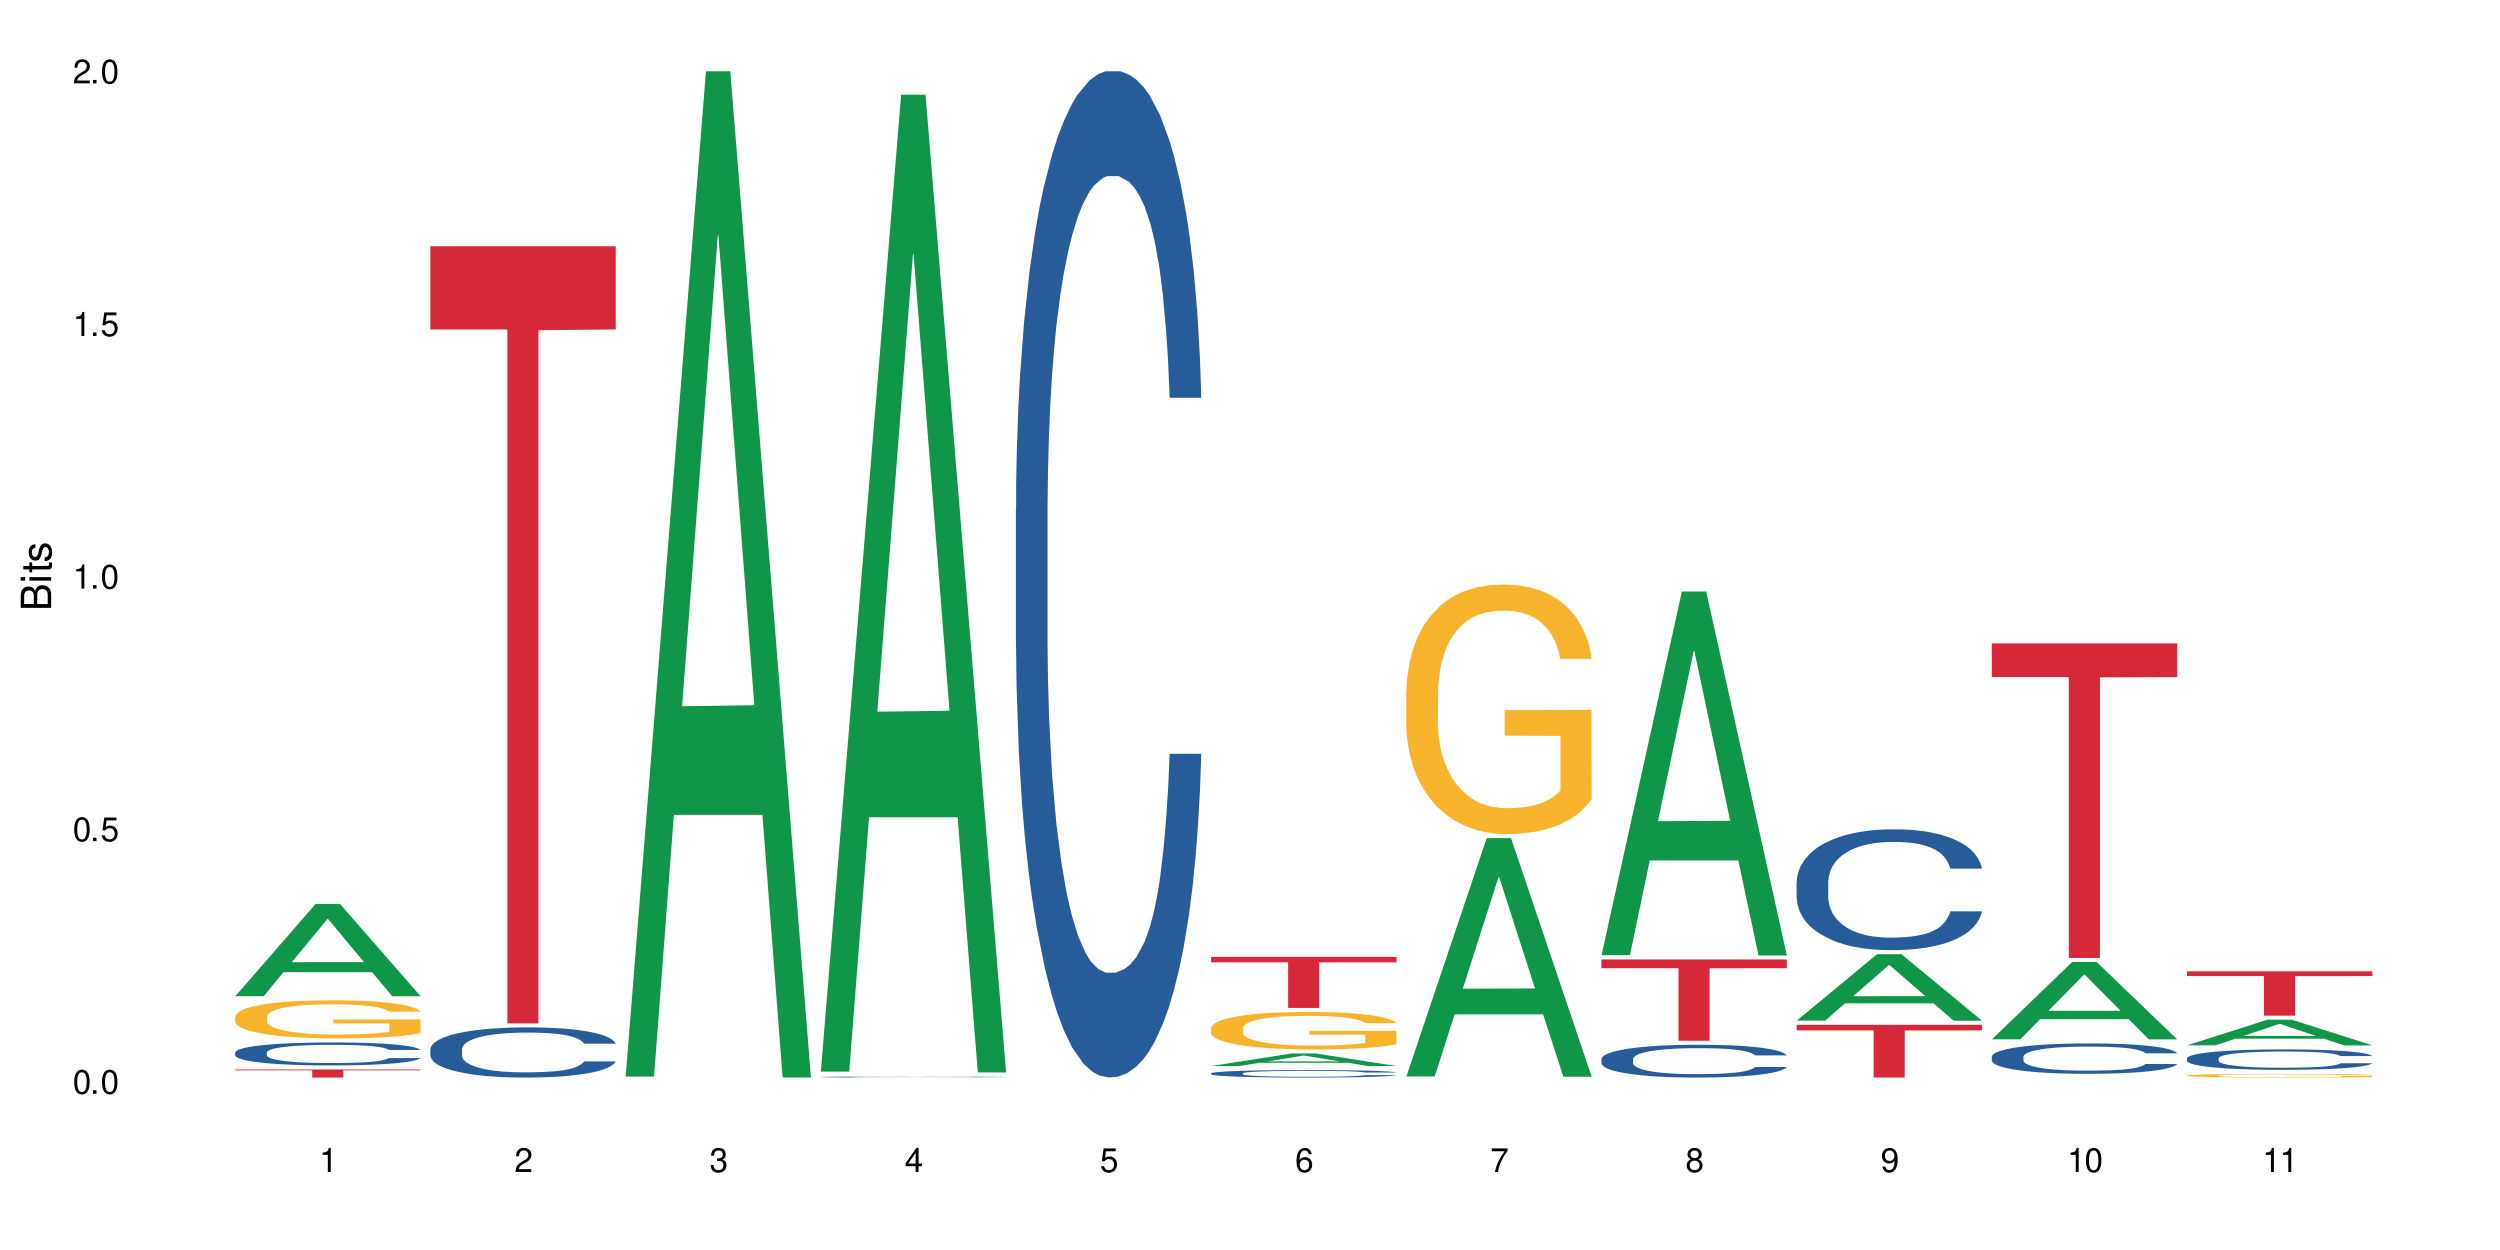
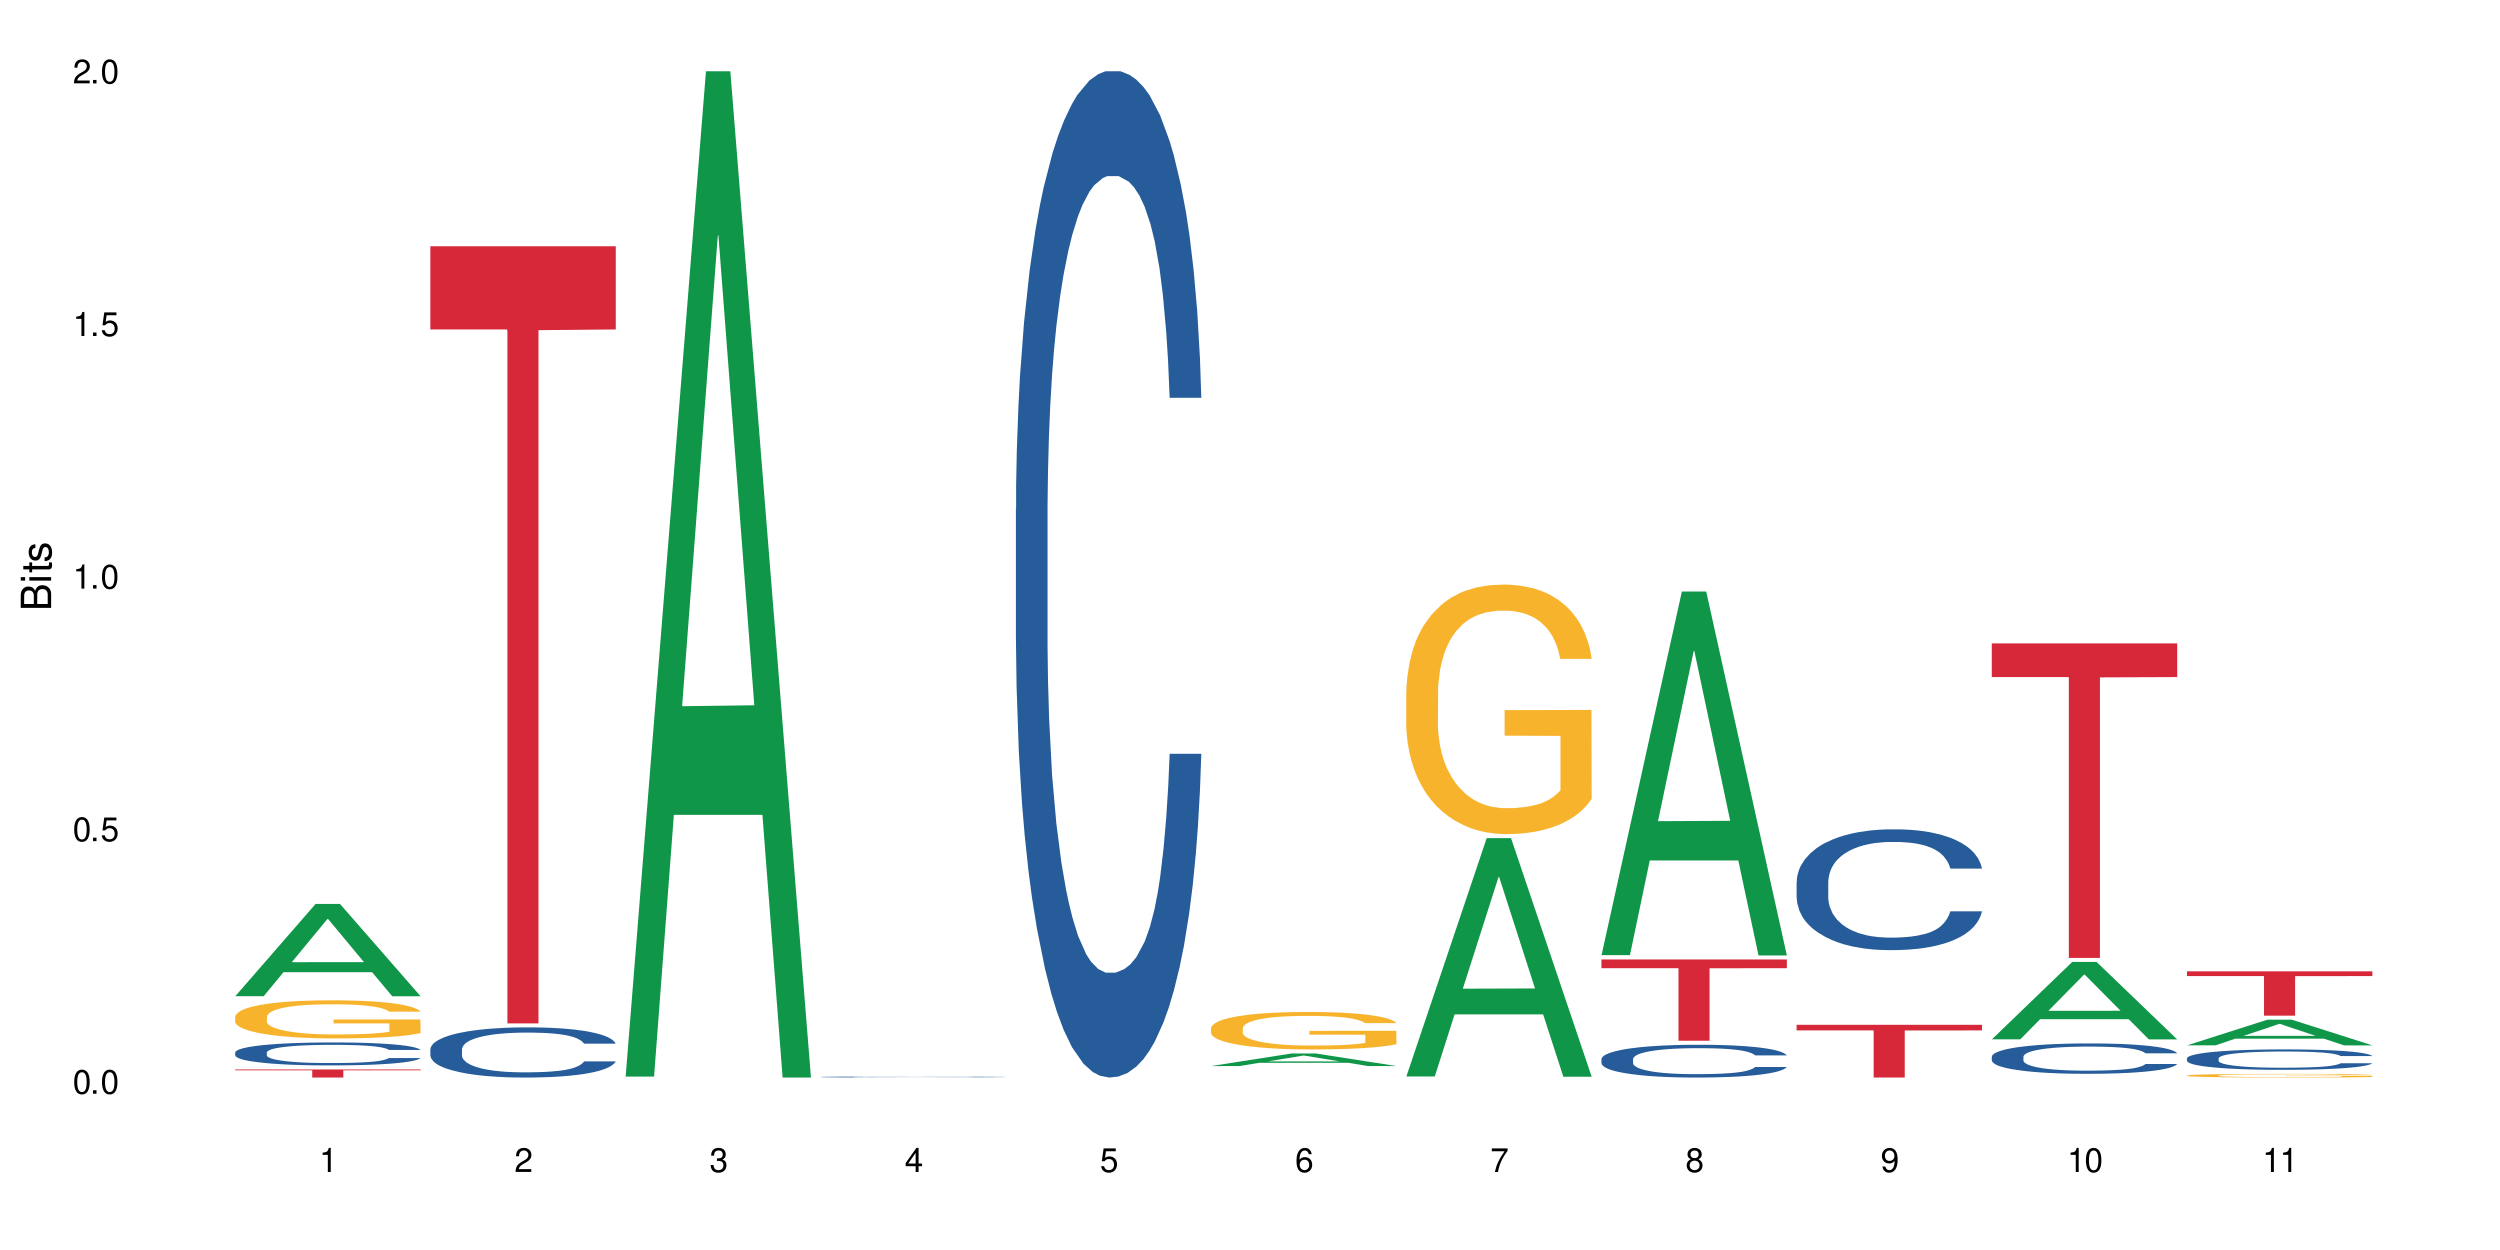
<svg xmlns="http://www.w3.org/2000/svg" xmlns:xlink="http://www.w3.org/1999/xlink" width="720" height="360" viewBox="0 0 720 360">
  <defs>
    <g>
      <g id="glyph-0-0">
</g>
      <g id="glyph-0-1">
        <path d="M 2.641 -6.938 C 2 -6.938 1.422 -6.656 1.078 -6.172 C 0.641 -5.562 0.406 -4.641 0.406 -3.359 C 0.406 -1.016 1.188 0.219 2.641 0.219 C 4.078 0.219 4.859 -1.016 4.859 -3.297 C 4.859 -4.641 4.656 -5.547 4.203 -6.172 C 3.844 -6.656 3.281 -6.938 2.641 -6.938 Z M 2.641 -6.188 C 3.547 -6.188 4 -5.25 4 -3.375 C 4 -1.406 3.562 -0.484 2.625 -0.484 C 1.734 -0.484 1.281 -1.438 1.281 -3.344 C 1.281 -5.25 1.734 -6.188 2.641 -6.188 Z M 2.641 -6.188 " />
      </g>
      <g id="glyph-0-2">
        <path d="M 1.828 -1 L 0.828 -1 L 0.828 0 L 1.828 0 Z M 1.828 -1 " />
      </g>
      <g id="glyph-0-3">
        <path d="M 4.562 -6.797 L 1.062 -6.797 L 0.547 -3.094 L 1.328 -3.094 C 1.719 -3.562 2.047 -3.734 2.578 -3.734 C 3.484 -3.734 4.062 -3.109 4.062 -2.094 C 4.062 -1.125 3.484 -0.531 2.578 -0.531 C 1.828 -0.531 1.375 -0.906 1.188 -1.672 L 0.328 -1.672 C 0.453 -1.109 0.547 -0.844 0.75 -0.594 C 1.125 -0.078 1.828 0.219 2.594 0.219 C 3.969 0.219 4.922 -0.781 4.922 -2.219 C 4.922 -3.562 4.031 -4.484 2.719 -4.484 C 2.25 -4.484 1.859 -4.359 1.469 -4.062 L 1.734 -5.969 L 4.562 -5.969 Z M 4.562 -6.797 " />
      </g>
      <g id="glyph-0-4">
        <path d="M 2.484 -4.938 L 2.484 0 L 3.328 0 L 3.328 -6.938 L 2.766 -6.938 C 2.469 -5.875 2.281 -5.734 0.984 -5.562 L 0.984 -4.938 Z M 2.484 -4.938 " />
      </g>
      <g id="glyph-0-5">
        <path d="M 4.859 -0.828 L 1.281 -0.828 C 1.359 -1.406 1.672 -1.781 2.5 -2.281 L 3.469 -2.828 C 4.406 -3.344 4.906 -4.062 4.906 -4.906 C 4.906 -5.484 4.672 -6.031 4.266 -6.406 C 3.859 -6.766 3.375 -6.938 2.719 -6.938 C 1.859 -6.938 1.219 -6.625 0.844 -6.031 C 0.609 -5.672 0.5 -5.234 0.484 -4.531 L 1.328 -4.531 C 1.359 -5.016 1.406 -5.281 1.531 -5.516 C 1.75 -5.938 2.188 -6.203 2.703 -6.203 C 3.469 -6.203 4.031 -5.641 4.031 -4.891 C 4.031 -4.344 3.719 -3.859 3.125 -3.516 L 2.234 -3 C 0.812 -2.172 0.406 -1.531 0.328 -0.016 L 4.859 -0.016 Z M 4.859 -0.828 " />
      </g>
      <g id="glyph-0-6">
        <path d="M 2.125 -3.188 L 2.578 -3.188 C 3.5 -3.188 3.984 -2.766 3.984 -1.922 C 3.984 -1.062 3.469 -0.531 2.594 -0.531 C 1.656 -0.531 1.203 -1 1.156 -2.016 L 0.312 -2.016 C 0.344 -1.453 0.438 -1.094 0.609 -0.781 C 0.953 -0.109 1.625 0.219 2.547 0.219 C 3.953 0.219 4.859 -0.625 4.859 -1.938 C 4.859 -2.828 4.516 -3.297 3.703 -3.594 C 4.344 -3.844 4.656 -4.328 4.656 -5.031 C 4.656 -6.219 3.875 -6.938 2.578 -6.938 C 1.203 -6.938 0.484 -6.172 0.453 -4.703 L 1.297 -4.703 C 1.312 -5.125 1.344 -5.359 1.453 -5.578 C 1.641 -5.969 2.062 -6.203 2.594 -6.203 C 3.344 -6.203 3.797 -5.75 3.797 -5 C 3.797 -4.516 3.609 -4.219 3.25 -4.047 C 3.016 -3.953 2.703 -3.922 2.125 -3.906 Z M 2.125 -3.188 " />
      </g>
      <g id="glyph-0-7">
        <path d="M 3.141 -1.672 L 3.141 0 L 3.984 0 L 3.984 -1.672 L 4.984 -1.672 L 4.984 -2.438 L 3.984 -2.438 L 3.984 -6.938 L 3.359 -6.938 L 0.266 -2.578 L 0.266 -1.672 Z M 3.141 -2.438 L 1 -2.438 L 3.141 -5.5 Z M 3.141 -2.438 " />
      </g>
      <g id="glyph-0-8">
        <path d="M 4.781 -5.125 C 4.609 -6.266 3.891 -6.938 2.844 -6.938 C 2.094 -6.938 1.422 -6.578 1.031 -5.953 C 0.594 -5.266 0.406 -4.422 0.406 -3.172 C 0.406 -2 0.578 -1.25 0.984 -0.641 C 1.359 -0.078 1.953 0.219 2.703 0.219 C 3.984 0.219 4.922 -0.75 4.922 -2.094 C 4.922 -3.375 4.062 -4.281 2.844 -4.281 C 2.172 -4.281 1.641 -4.031 1.281 -3.516 C 1.281 -5.234 1.828 -6.188 2.797 -6.188 C 3.391 -6.188 3.797 -5.797 3.938 -5.125 Z M 2.734 -3.531 C 3.547 -3.531 4.062 -2.953 4.062 -2.031 C 4.062 -1.156 3.484 -0.531 2.703 -0.531 C 1.922 -0.531 1.328 -1.188 1.328 -2.078 C 1.328 -2.938 1.906 -3.531 2.734 -3.531 Z M 2.734 -3.531 " />
      </g>
      <g id="glyph-0-9">
        <path d="M 4.984 -6.797 L 0.438 -6.797 L 0.438 -5.969 L 4.109 -5.969 C 2.5 -3.656 1.828 -2.234 1.328 0 L 2.219 0 C 2.594 -2.172 3.453 -4.047 4.984 -6.094 Z M 4.984 -6.797 " />
      </g>
      <g id="glyph-0-10">
        <path d="M 3.75 -3.656 C 4.469 -4.094 4.688 -4.438 4.688 -5.078 C 4.688 -6.172 3.844 -6.938 2.641 -6.938 C 1.438 -6.938 0.594 -6.172 0.594 -5.094 C 0.594 -4.438 0.812 -4.094 1.516 -3.656 C 0.734 -3.266 0.359 -2.703 0.359 -1.922 C 0.359 -0.656 1.281 0.219 2.641 0.219 C 3.984 0.219 4.922 -0.656 4.922 -1.922 C 4.922 -2.703 4.531 -3.266 3.75 -3.656 Z M 2.641 -6.188 C 3.359 -6.188 3.812 -5.75 3.812 -5.062 C 3.812 -4.406 3.344 -3.984 2.641 -3.984 C 1.922 -3.984 1.453 -4.406 1.453 -5.078 C 1.453 -5.75 1.922 -6.188 2.641 -6.188 Z M 2.641 -3.266 C 3.484 -3.266 4.062 -2.719 4.062 -1.906 C 4.062 -1.078 3.484 -0.531 2.625 -0.531 C 1.797 -0.531 1.219 -1.094 1.219 -1.906 C 1.219 -2.719 1.781 -3.266 2.641 -3.266 Z M 2.641 -3.266 " />
      </g>
      <g id="glyph-0-11">
        <path d="M 0.516 -1.578 C 0.672 -0.453 1.406 0.219 2.438 0.219 C 3.188 0.219 3.859 -0.141 4.266 -0.766 C 4.688 -1.453 4.891 -2.297 4.891 -3.547 C 4.891 -4.719 4.703 -5.453 4.312 -6.078 C 3.938 -6.641 3.344 -6.938 2.594 -6.938 C 1.297 -6.938 0.359 -5.969 0.359 -4.625 C 0.359 -3.344 1.234 -2.453 2.453 -2.453 C 3.094 -2.453 3.578 -2.672 4.016 -3.203 C 4 -1.484 3.469 -0.531 2.5 -0.531 C 1.906 -0.531 1.484 -0.906 1.359 -1.578 Z M 2.578 -6.203 C 3.375 -6.203 3.969 -5.531 3.969 -4.641 C 3.969 -3.797 3.391 -3.188 2.547 -3.188 C 1.734 -3.188 1.234 -3.766 1.234 -4.688 C 1.234 -5.562 1.797 -6.203 2.578 -6.203 Z M 2.578 -6.203 " />
      </g>
      <g id="glyph-1-0">
</g>
      <g id="glyph-1-1">
        <path d="M 0 -0.953 L 0 -4.891 C 0 -5.719 -0.234 -6.344 -0.734 -6.797 C -1.188 -7.234 -1.812 -7.469 -2.5 -7.469 C -3.547 -7.469 -4.188 -7 -4.625 -5.875 C -4.984 -6.688 -5.625 -7.094 -6.531 -7.094 C -7.172 -7.094 -7.734 -6.859 -8.141 -6.391 C -8.562 -5.922 -8.75 -5.344 -8.75 -4.5 L -8.75 -0.953 Z M -4.984 -2.062 L -7.766 -2.062 L -7.766 -4.219 C -7.766 -4.844 -7.688 -5.203 -7.453 -5.5 C -7.219 -5.812 -6.859 -5.969 -6.375 -5.969 C -5.891 -5.969 -5.531 -5.812 -5.297 -5.5 C -5.062 -5.203 -4.984 -4.844 -4.984 -4.219 Z M -0.984 -2.062 L -4 -2.062 L -4 -4.781 C -4 -5.766 -3.438 -6.359 -2.484 -6.359 C -1.547 -6.359 -0.984 -5.766 -0.984 -4.781 Z M -0.984 -2.062 " />
      </g>
      <g id="glyph-1-2">
        <path d="M -6.281 -1.797 L -6.281 -0.797 L 0 -0.797 L 0 -1.797 Z M -8.75 -1.797 L -8.75 -0.797 L -7.484 -0.797 L -7.484 -1.797 Z M -8.75 -1.797 " />
      </g>
      <g id="glyph-1-3">
        <path d="M -6.281 -3.047 L -6.281 -2.016 L -8.016 -2.016 L -8.016 -1.016 L -6.281 -1.016 L -6.281 -0.172 L -5.469 -0.172 L -5.469 -1.016 L -0.719 -1.016 C -0.078 -1.016 0.281 -1.453 0.281 -2.234 C 0.281 -2.5 0.25 -2.719 0.188 -3.047 L -0.641 -3.047 C -0.609 -2.906 -0.594 -2.766 -0.594 -2.562 C -0.594 -2.141 -0.719 -2.016 -1.156 -2.016 L -5.469 -2.016 L -5.469 -3.047 Z M -6.281 -3.047 " />
      </g>
      <g id="glyph-1-4">
        <path d="M -4.531 -5.25 C -5.766 -5.25 -6.469 -4.422 -6.469 -2.969 C -6.469 -1.516 -5.719 -0.562 -4.547 -0.562 C -3.562 -0.562 -3.094 -1.062 -2.734 -2.562 L -2.516 -3.484 C -2.344 -4.188 -2.094 -4.469 -1.641 -4.469 C -1.047 -4.469 -0.641 -3.875 -0.641 -3 C -0.641 -2.453 -0.797 -2 -1.062 -1.75 C -1.25 -1.594 -1.422 -1.531 -1.875 -1.469 L -1.875 -0.406 C -0.422 -0.453 0.281 -1.266 0.281 -2.922 C 0.281 -4.5 -0.5 -5.516 -1.719 -5.516 C -2.656 -5.516 -3.172 -4.984 -3.469 -3.734 L -3.703 -2.766 C -3.891 -1.953 -4.156 -1.609 -4.594 -1.609 C -5.188 -1.609 -5.547 -2.125 -5.547 -2.938 C -5.547 -3.75 -5.203 -4.172 -4.531 -4.203 Z M -4.531 -5.25 " />
      </g>
    </g>
  </defs>
  <rect x="-72" y="-36" width="864" height="432" fill="rgb(100%, 100%, 100%)" fill-opacity="1" />
  <path fill-rule="nonzero" fill="rgb(6.275%, 58.824%, 28.235%)" fill-opacity="1" d="M 67.73 286.902 L 67.789 286.879 L 90.895 260.324 L 97.91 260.324 L 121.133 286.93 L 112.973 286.93 L 107.152 279.984 L 81.652 279.984 L 75.945 286.902 L 67.73 286.902 L 84.105 277.109 L 104.816 277.086 L 94.488 264.672 L 94.375 264.645 L 94.262 264.719 L 84.047 277.086 L 84.105 277.109 Z M 67.73 286.902 " />
  <path fill-rule="nonzero" fill="rgb(14.51%, 36.078%, 60%)" fill-opacity="1" d="M 67.73 303.105 L 67.797 303.102 L 67.797 302.957 L 67.992 302.727 L 68.449 302.438 L 68.902 302.238 L 70.074 301.879 L 71.703 301.535 L 73.398 301.27 L 74.633 301.113 L 75.742 300.992 L 78.281 300.77 L 79.91 300.652 L 81.668 300.551 L 83.816 300.449 L 85.379 300.387 L 88.895 300.293 L 91.5 300.25 L 93.52 300.23 L 97.883 300.23 L 100.488 300.254 L 102.375 300.285 L 104.461 300.332 L 106.219 300.387 L 109.281 300.52 L 112.016 300.691 L 113.254 300.785 L 115.207 300.973 L 116.703 301.156 L 117.746 301.312 L 118.918 301.535 L 119.961 301.809 L 120.742 302.117 L 121.133 302.375 L 112.016 302.375 L 111.559 302.133 L 111.039 301.945 L 110.062 301.699 L 109.086 301.523 L 107.715 301.348 L 106.48 301.234 L 104.785 301.121 L 103.289 301.047 L 101.727 300.992 L 100.227 300.957 L 97.363 300.918 L 94.039 300.918 L 92.805 300.934 L 90.262 300.98 L 88.895 301.023 L 86.941 301.105 L 85.574 301.188 L 83.945 301.305 L 82.84 301.41 L 81.473 301.566 L 80.496 301.707 L 79.387 301.906 L 78.738 302.055 L 78.152 302.223 L 77.629 302.426 L 77.238 302.637 L 76.977 302.859 L 76.848 303.078 L 76.848 304.012 L 76.977 304.23 L 77.305 304.484 L 78.152 304.852 L 79.387 305.172 L 80.82 305.426 L 82.188 305.605 L 82.969 305.691 L 84.012 305.789 L 85.641 305.91 L 87.984 306.031 L 89.352 306.078 L 91.438 306.125 L 93.586 306.152 L 96.449 306.152 L 98.988 306.125 L 100.684 306.098 L 102.441 306.047 L 104.852 305.945 L 106.348 305.848 L 107.652 305.734 L 108.629 305.621 L 109.281 305.523 L 110.258 305.336 L 111.039 305.129 L 111.625 304.918 L 112.016 304.715 L 121.133 304.715 L 120.742 304.953 L 120.156 305.191 L 119.57 305.367 L 118.656 305.578 L 117.613 305.766 L 116.117 305.977 L 114.879 306.113 L 113.254 306.266 L 111.754 306.379 L 110.125 306.484 L 107.715 306.605 L 106.152 306.664 L 104.461 306.719 L 102.441 306.766 L 99.902 306.809 L 97.168 306.832 L 94.625 306.84 L 91.891 306.828 L 89.871 306.805 L 87.203 306.75 L 83.883 306.641 L 81.473 306.523 L 79.582 306.41 L 77.957 306.289 L 76.133 306.125 L 73.789 305.859 L 72.355 305.656 L 71.379 305.488 L 70.27 305.25 L 69.488 305.039 L 68.578 304.699 L 67.926 304.273 L 67.73 303.941 Z M 67.73 303.105 " />
  <path fill-rule="nonzero" fill="rgb(96.863%, 70.196%, 16.863%)" fill-opacity="1" d="M 67.73 292.793 L 67.797 292.785 L 67.797 292.582 L 68.055 292.133 L 68.707 291.512 L 69.555 291 L 70.465 290.598 L 71.051 290.387 L 72.027 290.086 L 72.875 289.867 L 75.023 289.414 L 77.762 288.996 L 79.258 288.816 L 80.949 288.645 L 83.359 288.453 L 84.469 288.383 L 87.855 288.223 L 91.695 288.125 L 95.93 288.094 L 97.883 288.102 L 100.555 288.145 L 104.199 288.254 L 106.285 288.355 L 107.91 288.453 L 109.605 288.586 L 111.688 288.785 L 113.645 289.023 L 115.207 289.266 L 116.77 289.566 L 118.07 289.887 L 119.18 290.238 L 120.156 290.66 L 120.742 291.008 L 121.133 291.359 L 112.078 291.359 L 111.559 291.008 L 110.973 290.738 L 109.996 290.406 L 109.02 290.168 L 108.043 289.977 L 106.219 289.715 L 104.656 289.555 L 102.703 289.414 L 100.812 289.324 L 98.664 289.266 L 97.363 289.246 L 93.91 289.246 L 90.785 289.316 L 88.961 289.395 L 87.66 289.477 L 85.836 289.625 L 84.727 289.746 L 84.078 289.828 L 82.125 290.137 L 80.82 290.418 L 80.105 290.609 L 79.191 290.91 L 78.543 291.18 L 77.824 291.582 L 77.434 291.883 L 76.914 292.562 L 76.848 294.367 L 77.043 294.746 L 77.434 295.16 L 77.957 295.52 L 78.738 295.898 L 79.52 296.191 L 80.887 296.582 L 82.059 296.844 L 82.969 297.012 L 84.727 297.285 L 85.445 297.375 L 87.137 297.555 L 88.895 297.695 L 91.047 297.816 L 92.672 297.875 L 95.277 297.926 L 98.598 297.926 L 102.508 297.863 L 104.98 297.785 L 106.676 297.703 L 107.781 297.633 L 109.148 297.523 L 110.125 297.422 L 111.039 297.312 L 112.145 297.145 L 112.145 294.746 L 96.059 294.738 L 96.059 293.617 L 121.066 293.605 L 121.133 297.523 L 119.766 297.793 L 118.07 298.055 L 116.441 298.254 L 114.75 298.426 L 112.34 298.617 L 110.387 298.738 L 107.391 298.879 L 104.656 298.969 L 101.789 299.027 L 99.25 299.059 L 96.254 299.066 L 93.586 299.047 L 90.719 298.988 L 88.441 298.906 L 86.355 298.809 L 84.273 298.676 L 81.668 298.465 L 79.973 298.297 L 78.215 298.086 L 76.457 297.836 L 74.895 297.562 L 73.852 297.355 L 72.812 297.113 L 71.703 296.812 L 70.66 296.473 L 69.879 296.16 L 69.164 295.809 L 68.645 295.48 L 68.121 295.027 L 67.859 294.668 L 67.73 294.355 Z M 67.73 292.793 " />
  <path fill-rule="nonzero" fill="rgb(83.922%, 15.686%, 22.353%)" fill-opacity="1" d="M 67.73 308.004 L 121.133 308.004 L 121.133 308.254 L 98.875 308.254 L 98.875 310.332 L 89.922 310.332 L 89.922 308.258 L 89.793 308.254 L 67.73 308.254 Z M 67.73 308.004 " />
  <path fill-rule="nonzero" fill="rgb(14.51%, 36.078%, 60%)" fill-opacity="1" d="M 123.941 302.176 L 124.008 302.164 L 124.008 301.848 L 124.203 301.348 L 124.66 300.711 L 125.113 300.277 L 126.285 299.5 L 127.914 298.746 L 129.609 298.164 L 130.844 297.824 L 131.953 297.559 L 134.492 297.07 L 136.121 296.82 L 137.879 296.594 L 140.027 296.371 L 141.59 296.238 L 145.109 296.027 L 147.711 295.934 L 149.73 295.895 L 154.094 295.895 L 156.699 295.949 L 158.59 296.016 L 160.672 296.121 L 162.43 296.238 L 165.492 296.527 L 168.227 296.898 L 169.465 297.109 L 171.418 297.52 L 172.914 297.914 L 173.957 298.258 L 175.129 298.746 L 176.172 299.34 L 176.953 300.012 L 177.344 300.582 L 168.227 300.582 L 167.77 300.051 L 167.25 299.645 L 166.273 299.102 L 165.297 298.719 L 163.93 298.336 L 162.691 298.086 L 160.996 297.836 L 159.5 297.676 L 157.938 297.559 L 156.438 297.48 L 153.574 297.398 L 150.254 297.398 L 149.016 297.426 L 146.477 297.531 L 145.109 297.625 L 143.152 297.809 L 141.785 297.98 L 140.156 298.246 L 139.051 298.469 L 137.684 298.812 L 136.707 299.117 L 135.598 299.551 L 134.949 299.883 L 134.363 300.25 L 133.84 300.688 L 133.449 301.148 L 133.191 301.637 L 133.059 302.109 L 133.059 304.156 L 133.191 304.633 L 133.516 305.188 L 134.363 305.992 L 135.598 306.691 L 137.031 307.246 L 138.398 307.641 L 139.18 307.824 L 140.223 308.035 L 141.852 308.301 L 144.195 308.562 L 145.562 308.668 L 147.648 308.773 L 149.797 308.828 L 152.66 308.828 L 155.203 308.773 L 156.895 308.711 L 158.652 308.605 L 161.062 308.379 L 162.559 308.168 L 163.863 307.918 L 164.84 307.668 L 165.492 307.457 L 166.469 307.047 L 167.25 306.598 L 167.836 306.137 L 168.227 305.688 L 177.344 305.688 L 176.953 306.215 L 176.367 306.73 L 175.781 307.113 L 174.867 307.574 L 173.828 307.984 L 172.328 308.445 L 171.09 308.75 L 169.465 309.078 L 167.965 309.328 L 166.336 309.555 L 163.93 309.816 L 162.363 309.949 L 160.672 310.07 L 158.652 310.176 L 156.113 310.266 L 153.379 310.32 L 150.84 310.332 L 148.102 310.305 L 146.086 310.254 L 143.414 310.133 L 140.094 309.898 L 137.684 309.645 L 135.793 309.395 L 134.168 309.133 L 132.344 308.773 L 130 308.195 L 128.566 307.746 L 127.59 307.375 L 126.48 306.863 L 125.699 306.398 L 124.789 305.66 L 124.137 304.723 L 123.941 304 Z M 123.941 302.176 " />
  <path fill-rule="nonzero" fill="rgb(83.922%, 15.686%, 22.353%)" fill-opacity="1" d="M 123.941 70.922 L 177.344 70.922 L 177.344 94.879 L 155.086 95.09 L 155.086 294.73 L 146.133 294.73 L 146.133 95.297 L 146.004 94.879 L 123.941 94.879 Z M 123.941 70.922 " />
  <path fill-rule="nonzero" fill="rgb(6.275%, 58.824%, 28.235%)" fill-opacity="1" d="M 180.152 310.059 L 180.211 309.789 L 203.316 20.527 L 210.336 20.527 L 233.555 310.332 L 225.395 310.332 L 219.578 234.684 L 194.074 234.684 L 188.371 310.059 L 180.152 310.059 L 196.527 203.391 L 217.238 203.117 L 206.91 67.875 L 206.797 67.602 L 206.684 68.418 L 196.473 203.117 L 196.527 203.391 Z M 180.152 310.059 " />
-   <path fill-rule="nonzero" fill="rgb(6.275%, 58.824%, 28.235%)" fill-opacity="1" d="M 236.367 308.613 L 236.422 308.348 L 259.527 27.266 L 266.547 27.266 L 289.766 308.879 L 281.609 308.879 L 275.789 235.367 L 250.285 235.367 L 244.582 308.613 L 236.367 308.613 L 252.738 204.957 L 273.449 204.695 L 263.121 73.277 L 263.008 73.012 L 262.895 73.805 L 252.684 204.695 L 252.738 204.957 Z M 236.367 308.613 " />
  <path fill-rule="nonzero" fill="rgb(14.51%, 36.078%, 60%)" fill-opacity="1" d="M 236.367 310.168 L 236.43 310.168 L 236.43 310.16 L 236.625 310.152 L 237.082 310.137 L 237.539 310.129 L 238.711 310.113 L 240.34 310.098 L 242.031 310.086 L 243.27 310.082 L 244.375 310.074 L 246.914 310.066 L 248.543 310.059 L 250.301 310.055 L 252.449 310.051 L 254.016 310.047 L 257.531 310.043 L 271.012 310.043 L 273.094 310.047 L 274.852 310.047 L 277.914 310.055 L 280.648 310.062 L 281.887 310.066 L 283.84 310.074 L 285.34 310.082 L 286.379 310.09 L 287.551 310.098 L 288.594 310.109 L 289.375 310.125 L 289.766 310.137 L 280.648 310.137 L 280.191 310.125 L 279.672 310.117 L 278.695 310.105 L 277.719 310.098 L 276.352 310.09 L 275.113 310.086 L 273.422 310.082 L 271.922 310.078 L 270.359 310.074 L 268.863 310.074 L 265.996 310.07 L 261.438 310.07 L 258.898 310.074 L 257.531 310.074 L 255.578 310.078 L 254.211 310.082 L 252.582 310.09 L 251.473 310.094 L 250.105 310.102 L 249.129 310.105 L 248.023 310.113 L 247.371 310.121 L 246.785 310.129 L 246.266 310.137 L 245.875 310.148 L 245.613 310.156 L 245.484 310.168 L 245.484 310.207 L 245.613 310.219 L 245.938 310.23 L 246.785 310.246 L 248.023 310.258 L 249.457 310.27 L 250.824 310.277 L 251.605 310.281 L 252.645 310.285 L 254.273 310.293 L 256.617 310.297 L 257.984 310.301 L 269.316 310.301 L 271.074 310.297 L 273.484 310.293 L 274.984 310.289 L 276.285 310.285 L 277.262 310.277 L 277.914 310.273 L 278.891 310.266 L 279.672 310.258 L 280.648 310.238 L 289.766 310.238 L 289.375 310.25 L 288.789 310.262 L 288.203 310.266 L 287.293 310.277 L 286.25 310.285 L 284.75 310.293 L 283.516 310.301 L 281.887 310.309 L 280.387 310.312 L 278.762 310.316 L 276.352 310.32 L 274.789 310.324 L 273.094 310.328 L 271.074 310.328 L 268.535 310.332 L 258.508 310.332 L 255.836 310.328 L 252.516 310.324 L 250.105 310.32 L 248.219 310.312 L 246.59 310.309 L 244.766 310.301 L 242.422 310.289 L 240.988 310.281 L 240.012 310.273 L 238.906 310.262 L 238.125 310.254 L 237.211 310.238 L 236.562 310.219 L 236.367 310.203 Z M 236.367 310.168 " />
  <path fill-rule="nonzero" fill="rgb(14.51%, 36.078%, 60%)" fill-opacity="1" d="M 292.578 146.621 L 292.641 146.355 L 292.641 140 L 292.836 129.934 L 293.293 117.215 L 293.75 108.477 L 294.922 92.844 L 296.551 77.746 L 298.242 66.09 L 299.48 59.203 L 300.586 53.902 L 303.125 44.102 L 304.754 39.07 L 306.512 34.566 L 308.664 30.062 L 310.227 27.414 L 313.742 23.176 L 316.348 21.32 L 318.367 20.527 L 322.73 20.527 L 325.332 21.586 L 327.223 22.91 L 329.305 25.031 L 331.066 27.414 L 334.125 33.242 L 336.859 40.66 L 338.098 44.898 L 340.051 53.109 L 341.551 61.055 L 342.59 67.945 L 343.762 77.746 L 344.805 89.668 L 345.586 103.176 L 345.977 114.566 L 336.859 114.566 L 336.406 103.973 L 335.883 95.758 L 334.906 84.898 L 333.93 77.215 L 332.562 69.535 L 331.324 64.5 L 329.633 59.469 L 328.133 56.289 L 326.57 53.902 L 325.074 52.316 L 322.207 50.727 L 318.887 50.727 L 317.648 51.254 L 315.109 53.375 L 313.742 55.23 L 311.789 58.938 L 310.422 62.383 L 308.793 67.68 L 307.684 72.184 L 306.316 79.07 L 305.34 85.164 L 304.234 93.906 L 303.582 100.527 L 302.996 107.945 L 302.477 116.688 L 302.086 125.957 L 301.824 135.762 L 301.695 145.297 L 301.695 186.355 L 301.824 195.895 L 302.148 207.02 L 302.996 223.18 L 304.234 237.219 L 305.668 248.344 L 307.035 256.293 L 307.816 260 L 308.859 264.238 L 310.484 269.535 L 312.832 274.836 L 314.199 276.953 L 316.281 279.074 L 318.43 280.133 L 321.297 280.133 L 323.836 279.074 L 325.527 277.75 L 327.289 275.629 L 329.695 271.125 L 331.195 266.887 L 332.496 261.855 L 333.473 256.82 L 334.125 252.582 L 335.102 244.371 L 335.883 235.363 L 336.469 226.094 L 336.859 217.086 L 345.977 217.086 L 345.586 227.684 L 345 238.012 L 344.414 245.695 L 343.504 254.969 L 342.461 263.18 L 340.965 272.449 L 339.727 278.543 L 338.098 285.168 L 336.602 290.199 L 334.973 294.703 L 332.562 300 L 331 302.648 L 329.305 305.035 L 327.289 307.152 L 324.746 309.008 L 322.012 310.066 L 319.473 310.332 L 316.738 309.801 L 314.719 308.742 L 312.047 306.359 L 308.727 301.59 L 306.316 296.559 L 304.43 291.523 L 302.801 286.227 L 300.977 279.074 L 298.633 267.418 L 297.199 258.41 L 296.223 250.992 L 295.117 240.664 L 294.336 231.391 L 293.422 216.555 L 292.773 197.746 L 292.578 183.18 Z M 292.578 146.621 " />
  <path fill-rule="nonzero" fill="rgb(6.275%, 58.824%, 28.235%)" fill-opacity="1" d="M 348.789 307.02 L 348.844 307.016 L 371.953 303.406 L 378.969 303.406 L 402.188 307.023 L 394.031 307.023 L 388.211 306.078 L 362.711 306.078 L 357.004 307.02 L 348.789 307.02 L 365.164 305.688 L 385.871 305.684 L 375.547 303.996 L 375.434 303.992 L 375.316 304.004 L 365.105 305.684 L 365.164 305.688 Z M 348.789 307.02 " />
-   <path fill-rule="nonzero" fill="rgb(14.51%, 36.078%, 60%)" fill-opacity="1" d="M 348.789 309.121 L 348.852 309.117 L 348.852 309.07 L 349.051 308.996 L 349.504 308.902 L 349.961 308.836 L 351.133 308.723 L 352.762 308.609 L 354.453 308.523 L 355.691 308.473 L 356.797 308.434 L 359.34 308.359 L 360.965 308.324 L 362.727 308.289 L 364.875 308.258 L 366.438 308.238 L 369.953 308.207 L 372.559 308.191 L 374.578 308.188 L 378.941 308.188 L 381.547 308.195 L 383.434 308.203 L 385.52 308.219 L 387.277 308.238 L 390.336 308.281 L 393.07 308.336 L 394.309 308.367 L 396.262 308.426 L 397.762 308.488 L 398.805 308.539 L 399.977 308.609 L 401.016 308.699 L 401.797 308.797 L 402.188 308.883 L 393.07 308.883 L 392.617 308.805 L 392.094 308.742 L 391.117 308.664 L 390.141 308.605 L 388.773 308.551 L 387.535 308.512 L 385.844 308.477 L 384.344 308.449 L 382.781 308.434 L 381.285 308.422 L 378.418 308.41 L 375.098 308.41 L 373.859 308.414 L 371.32 308.43 L 369.953 308.441 L 368 308.473 L 366.633 308.496 L 365.004 308.535 L 363.898 308.57 L 362.531 308.621 L 361.551 308.664 L 360.445 308.73 L 359.793 308.777 L 359.207 308.832 L 358.688 308.898 L 358.297 308.969 L 358.035 309.039 L 357.906 309.109 L 357.906 309.414 L 358.035 309.484 L 358.363 309.566 L 359.207 309.688 L 360.445 309.789 L 361.879 309.875 L 363.246 309.934 L 364.027 309.961 L 365.07 309.992 L 366.695 310.031 L 369.043 310.07 L 370.41 310.086 L 372.492 310.102 L 374.641 310.109 L 377.508 310.109 L 380.047 310.102 L 381.742 310.09 L 383.5 310.074 L 385.91 310.043 L 387.406 310.012 L 388.707 309.973 L 389.688 309.938 L 390.336 309.906 L 391.312 309.844 L 392.094 309.777 L 392.68 309.707 L 393.07 309.641 L 402.188 309.641 L 401.797 309.719 L 401.211 309.797 L 400.625 309.855 L 399.715 309.922 L 398.672 309.984 L 397.176 310.051 L 395.938 310.098 L 394.309 310.145 L 392.812 310.184 L 391.184 310.215 L 388.773 310.258 L 387.211 310.277 L 385.52 310.293 L 383.5 310.309 L 380.961 310.324 L 378.223 310.332 L 375.684 310.332 L 372.949 310.328 L 370.93 310.32 L 368.262 310.305 L 364.938 310.27 L 362.531 310.23 L 360.641 310.191 L 359.012 310.152 L 357.188 310.102 L 354.844 310.016 L 353.41 309.949 L 352.434 309.895 L 351.328 309.816 L 350.547 309.746 L 349.637 309.637 L 348.984 309.5 L 348.789 309.391 Z M 348.789 309.121 " />
  <path fill-rule="nonzero" fill="rgb(96.863%, 70.196%, 16.863%)" fill-opacity="1" d="M 348.789 296.074 L 348.852 296.062 L 348.852 295.867 L 349.113 295.422 L 349.766 294.812 L 350.613 294.309 L 351.523 293.914 L 352.109 293.707 L 353.086 293.414 L 353.934 293.195 L 356.082 292.754 L 358.816 292.34 L 360.316 292.16 L 362.008 291.996 L 364.418 291.809 L 365.523 291.738 L 368.91 291.582 L 372.754 291.48 L 376.988 291.453 L 378.941 291.461 L 381.609 291.5 L 385.258 291.609 L 387.34 291.707 L 388.969 291.809 L 390.664 291.934 L 392.746 292.133 L 394.699 292.367 L 396.262 292.605 L 397.824 292.902 L 399.129 293.215 L 400.234 293.562 L 401.211 293.977 L 401.797 294.32 L 402.188 294.664 L 393.137 294.664 L 392.617 294.32 L 392.031 294.055 L 391.055 293.727 L 390.078 293.492 L 389.098 293.305 L 387.277 293.047 L 385.715 292.891 L 383.758 292.754 L 381.871 292.664 L 379.723 292.605 L 378.418 292.586 L 374.969 292.586 L 371.844 292.656 L 370.02 292.734 L 368.715 292.812 L 366.891 292.961 L 365.785 293.078 L 365.133 293.156 L 363.18 293.461 L 361.879 293.738 L 361.16 293.926 L 360.25 294.223 L 359.598 294.488 L 358.883 294.883 L 358.492 295.176 L 357.969 295.848 L 357.906 297.621 L 358.102 297.996 L 358.492 298.398 L 359.012 298.754 L 359.793 299.129 L 360.574 299.414 L 361.941 299.797 L 363.117 300.055 L 364.027 300.223 L 365.785 300.488 L 366.5 300.578 L 368.195 300.754 L 369.953 300.891 L 372.102 301.008 L 373.73 301.07 L 376.336 301.117 L 379.656 301.117 L 383.562 301.059 L 386.039 300.98 L 387.73 300.902 L 388.84 300.832 L 390.207 300.723 L 391.184 300.625 L 392.094 300.516 L 393.203 300.348 L 393.203 297.996 L 377.117 297.984 L 377.117 296.883 L 402.125 296.871 L 402.188 300.723 L 400.82 300.988 L 399.129 301.246 L 397.5 301.441 L 395.809 301.609 L 393.398 301.797 L 391.445 301.918 L 388.449 302.055 L 385.715 302.145 L 382.848 302.203 L 380.309 302.23 L 377.312 302.242 L 374.641 302.223 L 371.777 302.164 L 369.496 302.082 L 367.414 301.984 L 365.328 301.855 L 362.727 301.648 L 361.031 301.484 L 359.273 301.277 L 357.516 301.031 L 355.953 300.762 L 354.91 300.555 L 353.867 300.32 L 352.762 300.023 L 351.719 299.691 L 350.938 299.383 L 350.223 299.039 L 349.699 298.715 L 349.18 298.27 L 348.918 297.914 L 348.789 297.609 Z M 348.789 296.074 " />
-   <path fill-rule="nonzero" fill="rgb(83.922%, 15.686%, 22.353%)" fill-opacity="1" d="M 348.789 275.578 L 402.188 275.578 L 402.188 277.152 L 379.934 277.164 L 379.934 290.289 L 370.98 290.289 L 370.98 277.18 L 370.848 277.152 L 348.789 277.152 Z M 348.789 275.578 " />
  <path fill-rule="nonzero" fill="rgb(6.275%, 58.824%, 28.235%)" fill-opacity="1" d="M 405 310.023 L 405.059 309.961 L 428.164 241.391 L 435.18 241.391 L 458.402 310.09 L 450.242 310.09 L 444.422 292.156 L 418.922 292.156 L 413.215 310.023 L 405 310.023 L 421.375 284.738 L 442.082 284.672 L 431.758 252.613 L 431.645 252.551 L 431.527 252.742 L 421.316 284.672 L 421.375 284.738 Z M 405 310.023 " />
  <path fill-rule="nonzero" fill="rgb(96.863%, 70.196%, 16.863%)" fill-opacity="1" d="M 405 199.137 L 405.066 199.07 L 405.066 197.758 L 405.324 194.805 L 405.977 190.734 L 406.824 187.387 L 407.734 184.762 L 408.32 183.383 L 409.297 181.414 L 410.145 179.969 L 412.293 177.016 L 415.027 174.258 L 416.527 173.078 L 418.219 171.961 L 420.629 170.715 L 421.738 170.254 L 425.121 169.207 L 428.965 168.547 L 433.199 168.352 L 435.152 168.418 L 437.82 168.68 L 441.469 169.402 L 443.551 170.059 L 445.18 170.715 L 446.875 171.566 L 448.957 172.883 L 450.91 174.457 L 452.473 176.031 L 454.039 178 L 455.34 180.102 L 456.445 182.398 L 457.426 185.156 L 458.012 187.453 L 458.402 189.75 L 449.348 189.75 L 448.828 187.453 L 448.242 185.68 L 447.266 183.516 L 446.289 181.938 L 445.312 180.691 L 443.488 178.984 L 441.926 177.934 L 439.973 177.016 L 438.082 176.426 L 435.934 176.031 L 434.629 175.898 L 431.18 175.898 L 428.055 176.359 L 426.23 176.887 L 424.926 177.41 L 423.105 178.395 L 421.996 179.184 L 421.348 179.707 L 419.391 181.742 L 418.09 183.578 L 417.375 184.828 L 416.461 186.797 L 415.809 188.57 L 415.094 191.195 L 414.703 193.164 L 414.184 197.625 L 414.117 209.441 L 414.312 211.938 L 414.703 214.625 L 415.223 216.988 L 416.004 219.484 L 416.785 221.387 L 418.156 223.949 L 419.328 225.652 L 420.238 226.77 L 421.996 228.543 L 422.715 229.133 L 424.406 230.312 L 426.164 231.234 L 428.312 232.02 L 429.941 232.414 L 432.547 232.742 L 435.867 232.742 L 439.777 232.348 L 442.25 231.824 L 443.945 231.301 L 445.051 230.84 L 446.418 230.117 L 447.395 229.461 L 448.309 228.738 L 449.414 227.625 L 449.414 211.938 L 433.328 211.871 L 433.328 204.52 L 458.336 204.453 L 458.402 230.117 L 457.031 231.891 L 455.34 233.598 L 453.711 234.91 L 452.02 236.023 L 449.609 237.273 L 447.656 238.059 L 444.66 238.98 L 441.926 239.57 L 439.059 239.965 L 436.52 240.16 L 433.523 240.227 L 430.855 240.094 L 427.988 239.699 L 425.707 239.176 L 423.625 238.52 L 421.543 237.664 L 418.938 236.289 L 417.242 235.172 L 415.484 233.793 L 413.727 232.152 L 412.164 230.379 L 411.121 229 L 410.078 227.426 L 408.973 225.457 L 407.93 223.227 L 407.148 221.191 L 406.434 218.895 L 405.91 216.727 L 405.391 213.773 L 405.129 211.41 L 405 209.375 Z M 405 199.137 " />
  <path fill-rule="nonzero" fill="rgb(6.275%, 58.824%, 28.235%)" fill-opacity="1" d="M 461.211 275.07 L 461.27 274.973 L 484.375 170.363 L 491.391 170.363 L 514.613 275.168 L 506.453 275.168 L 500.633 247.812 L 475.133 247.812 L 469.426 275.07 L 461.211 275.07 L 477.586 236.496 L 498.297 236.395 L 487.969 187.484 L 487.855 187.387 L 487.742 187.684 L 477.527 236.395 L 477.586 236.496 Z M 461.211 275.07 " />
  <path fill-rule="nonzero" fill="rgb(14.51%, 36.078%, 60%)" fill-opacity="1" d="M 461.211 305.004 L 461.277 304.996 L 461.277 304.789 L 461.473 304.461 L 461.926 304.047 L 462.383 303.762 L 463.555 303.254 L 465.184 302.762 L 466.879 302.383 L 468.113 302.156 L 469.223 301.984 L 471.762 301.668 L 473.391 301.504 L 475.148 301.355 L 477.297 301.211 L 478.859 301.125 L 482.375 300.984 L 484.98 300.926 L 487 300.898 L 491.363 300.898 L 493.969 300.934 L 495.855 300.977 L 497.941 301.047 L 499.699 301.125 L 502.762 301.312 L 505.496 301.555 L 506.73 301.691 L 508.688 301.961 L 510.184 302.219 L 511.227 302.441 L 512.398 302.762 L 513.441 303.148 L 514.223 303.59 L 514.613 303.961 L 505.496 303.961 L 505.039 303.617 L 504.52 303.348 L 503.543 302.996 L 502.562 302.746 L 501.195 302.496 L 499.961 302.332 L 498.266 302.168 L 496.77 302.062 L 495.207 301.984 L 493.707 301.934 L 490.844 301.883 L 487.52 301.883 L 486.285 301.898 L 483.742 301.969 L 482.375 302.027 L 480.422 302.148 L 479.055 302.262 L 477.426 302.434 L 476.32 302.582 L 474.953 302.805 L 473.977 303.004 L 472.867 303.289 L 472.219 303.504 L 471.633 303.746 L 471.109 304.027 L 470.719 304.332 L 470.457 304.648 L 470.328 304.961 L 470.328 306.297 L 470.457 306.609 L 470.785 306.969 L 471.633 307.496 L 472.867 307.953 L 474.301 308.316 L 475.668 308.574 L 476.449 308.695 L 477.492 308.832 L 479.121 309.004 L 481.465 309.176 L 482.832 309.246 L 484.918 309.316 L 487.066 309.348 L 489.93 309.348 L 492.469 309.316 L 494.164 309.273 L 495.922 309.203 L 498.332 309.055 L 499.828 308.918 L 501.133 308.754 L 502.109 308.59 L 502.762 308.453 L 503.738 308.184 L 504.52 307.891 L 505.105 307.59 L 505.496 307.297 L 514.613 307.297 L 514.223 307.641 L 513.637 307.977 L 513.051 308.227 L 512.137 308.531 L 511.094 308.797 L 509.598 309.098 L 508.359 309.297 L 506.73 309.512 L 505.234 309.676 L 503.605 309.824 L 501.195 309.996 L 499.633 310.082 L 497.941 310.16 L 495.922 310.23 L 493.383 310.289 L 490.648 310.324 L 488.105 310.332 L 485.371 310.316 L 483.352 310.281 L 480.684 310.203 L 477.363 310.047 L 474.953 309.883 L 473.062 309.719 L 471.438 309.547 L 469.613 309.316 L 467.27 308.938 L 465.836 308.641 L 464.859 308.402 L 463.75 308.066 L 462.969 307.762 L 462.059 307.281 L 461.406 306.668 L 461.211 306.195 Z M 461.211 305.004 " />
  <path fill-rule="nonzero" fill="rgb(83.922%, 15.686%, 22.353%)" fill-opacity="1" d="M 461.211 276.332 L 514.613 276.332 L 514.613 278.84 L 492.355 278.859 L 492.355 299.734 L 483.402 299.734 L 483.402 278.883 L 483.273 278.84 L 461.211 278.84 Z M 461.211 276.332 " />
-   <path fill-rule="nonzero" fill="rgb(6.275%, 58.824%, 28.235%)" fill-opacity="1" d="M 517.422 293.953 L 517.48 293.938 L 540.586 274.809 L 547.602 274.809 L 570.824 293.973 L 562.664 293.973 L 556.848 288.969 L 531.344 288.969 L 525.637 293.953 L 517.422 293.953 L 533.797 286.902 L 554.508 286.883 L 544.18 277.941 L 544.066 277.922 L 543.953 277.977 L 533.738 286.883 L 533.797 286.902 Z M 517.422 293.953 " />
  <path fill-rule="nonzero" fill="rgb(14.51%, 36.078%, 60%)" fill-opacity="1" d="M 517.422 254 L 517.488 253.969 L 517.488 253.203 L 517.684 251.996 L 518.141 250.469 L 518.594 249.422 L 519.766 247.547 L 521.395 245.734 L 523.09 244.336 L 524.324 243.508 L 525.434 242.871 L 527.973 241.695 L 529.602 241.094 L 531.359 240.551 L 533.508 240.012 L 535.07 239.695 L 538.586 239.184 L 541.191 238.961 L 543.211 238.867 L 547.574 238.867 L 550.18 238.992 L 552.066 239.152 L 554.152 239.406 L 555.91 239.695 L 558.973 240.395 L 561.707 241.281 L 562.945 241.793 L 564.898 242.777 L 566.395 243.73 L 567.438 244.559 L 568.609 245.734 L 569.652 247.164 L 570.434 248.785 L 570.824 250.152 L 561.707 250.152 L 561.25 248.883 L 560.73 247.895 L 559.754 246.594 L 558.777 245.672 L 557.41 244.75 L 556.172 244.145 L 554.477 243.539 L 552.98 243.16 L 551.418 242.871 L 549.918 242.684 L 547.055 242.492 L 543.734 242.492 L 542.496 242.555 L 539.957 242.809 L 538.586 243.031 L 536.633 243.477 L 535.266 243.891 L 533.637 244.527 L 532.531 245.066 L 531.164 245.891 L 530.188 246.625 L 529.078 247.672 L 528.43 248.469 L 527.844 249.359 L 527.32 250.406 L 526.93 251.52 L 526.672 252.695 L 526.539 253.84 L 526.539 258.77 L 526.672 259.914 L 526.996 261.246 L 527.844 263.188 L 529.078 264.871 L 530.512 266.207 L 531.879 267.16 L 532.66 267.605 L 533.703 268.113 L 535.332 268.75 L 537.676 269.387 L 539.043 269.641 L 541.129 269.895 L 543.277 270.023 L 546.141 270.023 L 548.684 269.895 L 550.375 269.734 L 552.133 269.48 L 554.543 268.941 L 556.039 268.434 L 557.344 267.828 L 558.32 267.223 L 558.973 266.715 L 559.949 265.73 L 560.73 264.648 L 561.316 263.535 L 561.707 262.457 L 570.824 262.457 L 570.434 263.727 L 569.848 264.969 L 569.262 265.891 L 568.348 267 L 567.309 267.988 L 565.809 269.102 L 564.57 269.832 L 562.945 270.625 L 561.445 271.23 L 559.816 271.77 L 557.41 272.406 L 555.844 272.723 L 554.152 273.012 L 552.133 273.266 L 549.594 273.488 L 546.859 273.613 L 544.32 273.645 L 541.582 273.582 L 539.566 273.457 L 536.895 273.168 L 533.574 272.598 L 531.164 271.992 L 529.273 271.391 L 527.648 270.754 L 525.824 269.895 L 523.48 268.496 L 522.047 267.414 L 521.07 266.523 L 519.961 265.285 L 519.18 264.172 L 518.27 262.391 L 517.617 260.137 L 517.422 258.387 Z M 517.422 254 " />
  <path fill-rule="nonzero" fill="rgb(83.922%, 15.686%, 22.353%)" fill-opacity="1" d="M 517.422 295.137 L 570.824 295.137 L 570.824 296.762 L 548.566 296.777 L 548.566 310.332 L 539.613 310.332 L 539.613 296.793 L 539.484 296.762 L 517.422 296.762 Z M 517.422 295.137 " />
  <path fill-rule="nonzero" fill="rgb(6.275%, 58.824%, 28.235%)" fill-opacity="1" d="M 573.633 299.328 L 573.691 299.309 L 596.797 277.043 L 603.816 277.043 L 627.035 299.352 L 618.875 299.352 L 613.059 293.527 L 587.555 293.527 L 581.852 299.328 L 573.633 299.328 L 590.008 291.117 L 610.719 291.098 L 600.391 280.688 L 600.277 280.664 L 600.164 280.727 L 589.953 291.098 L 590.008 291.117 Z M 573.633 299.328 " />
  <path fill-rule="nonzero" fill="rgb(14.51%, 36.078%, 60%)" fill-opacity="1" d="M 573.633 304.316 L 573.699 304.309 L 573.699 304.117 L 573.895 303.812 L 574.352 303.43 L 574.805 303.168 L 575.98 302.695 L 577.605 302.238 L 579.301 301.887 L 580.539 301.68 L 581.645 301.52 L 584.184 301.227 L 585.812 301.074 L 587.57 300.938 L 589.719 300.801 L 591.281 300.723 L 594.801 300.594 L 597.402 300.539 L 599.422 300.516 L 603.785 300.516 L 606.391 300.547 L 608.281 300.586 L 610.363 300.648 L 612.121 300.723 L 615.184 300.898 L 617.918 301.121 L 619.156 301.25 L 621.109 301.496 L 622.605 301.738 L 623.648 301.945 L 624.82 302.238 L 625.863 302.598 L 626.645 303.008 L 627.035 303.352 L 617.918 303.352 L 617.461 303.031 L 616.941 302.785 L 615.965 302.457 L 614.988 302.223 L 613.621 301.992 L 612.383 301.84 L 610.688 301.688 L 609.191 301.594 L 607.629 301.52 L 606.129 301.473 L 603.266 301.426 L 599.945 301.426 L 598.707 301.441 L 596.168 301.504 L 594.801 301.562 L 592.844 301.672 L 591.477 301.777 L 589.852 301.938 L 588.742 302.07 L 587.375 302.281 L 586.398 302.465 L 585.293 302.727 L 584.641 302.926 L 584.055 303.152 L 583.531 303.414 L 583.141 303.695 L 582.883 303.988 L 582.75 304.277 L 582.75 305.516 L 582.883 305.805 L 583.207 306.141 L 584.055 306.625 L 585.293 307.051 L 586.723 307.387 L 588.09 307.625 L 588.871 307.738 L 589.914 307.867 L 591.543 308.023 L 593.887 308.184 L 595.254 308.25 L 597.34 308.312 L 599.488 308.344 L 602.355 308.344 L 604.895 308.312 L 606.586 308.273 L 608.344 308.207 L 610.754 308.074 L 612.254 307.945 L 613.555 307.793 L 614.531 307.641 L 615.184 307.516 L 616.16 307.266 L 616.941 306.996 L 617.527 306.715 L 617.918 306.441 L 627.035 306.441 L 626.645 306.762 L 626.059 307.074 L 625.473 307.305 L 624.559 307.586 L 623.52 307.832 L 622.02 308.113 L 620.785 308.297 L 619.156 308.496 L 617.656 308.648 L 616.031 308.785 L 613.621 308.945 L 612.059 309.023 L 610.363 309.098 L 608.344 309.16 L 605.805 309.215 L 603.07 309.246 L 600.531 309.254 L 597.793 309.238 L 595.777 309.207 L 593.105 309.137 L 589.785 308.992 L 587.375 308.84 L 585.488 308.688 L 583.859 308.527 L 582.035 308.312 L 579.691 307.961 L 578.258 307.691 L 577.281 307.465 L 576.176 307.152 L 575.391 306.875 L 574.48 306.426 L 573.828 305.859 L 573.633 305.422 Z M 573.633 304.316 " />
  <path fill-rule="nonzero" fill="rgb(83.922%, 15.686%, 22.353%)" fill-opacity="1" d="M 573.633 185.305 L 627.035 185.305 L 627.035 195 L 604.781 195.086 L 604.781 275.879 L 595.824 275.879 L 595.824 195.172 L 595.695 195 L 573.633 195 Z M 573.633 185.305 " />
  <path fill-rule="nonzero" fill="rgb(6.275%, 58.824%, 28.235%)" fill-opacity="1" d="M 629.848 301.062 L 629.902 301.055 L 653.008 293.672 L 660.027 293.672 L 683.246 301.066 L 675.09 301.066 L 669.27 299.137 L 643.766 299.137 L 638.062 301.062 L 629.848 301.062 L 646.219 298.34 L 666.93 298.332 L 656.602 294.879 L 656.488 294.871 L 656.375 294.895 L 646.164 298.332 L 646.219 298.34 Z M 629.848 301.062 " />
  <path fill-rule="nonzero" fill="rgb(14.51%, 36.078%, 60%)" fill-opacity="1" d="M 629.848 304.789 L 629.91 304.785 L 629.91 304.656 L 630.105 304.453 L 630.562 304.191 L 631.02 304.016 L 632.191 303.699 L 633.816 303.391 L 635.512 303.156 L 636.75 303.016 L 637.855 302.91 L 640.395 302.711 L 642.023 302.609 L 643.781 302.516 L 645.93 302.426 L 647.492 302.371 L 651.012 302.285 L 653.617 302.246 L 655.633 302.23 L 659.996 302.23 L 662.602 302.254 L 664.492 302.281 L 666.574 302.324 L 668.332 302.371 L 671.395 302.488 L 674.129 302.641 L 675.367 302.727 L 677.32 302.895 L 678.816 303.055 L 679.859 303.195 L 681.031 303.391 L 682.074 303.633 L 682.855 303.91 L 683.246 304.141 L 674.129 304.141 L 673.672 303.926 L 673.152 303.758 L 672.176 303.539 L 671.199 303.383 L 669.832 303.227 L 668.594 303.125 L 666.902 303.023 L 665.402 302.957 L 663.84 302.91 L 662.344 302.875 L 659.477 302.844 L 656.156 302.844 L 654.918 302.855 L 652.379 302.898 L 651.012 302.938 L 649.059 303.012 L 647.688 303.082 L 646.062 303.188 L 644.953 303.281 L 643.586 303.418 L 642.609 303.543 L 641.504 303.719 L 640.852 303.855 L 640.266 304.004 L 639.746 304.184 L 639.355 304.371 L 639.094 304.57 L 638.965 304.762 L 638.965 305.598 L 639.094 305.789 L 639.418 306.016 L 640.266 306.344 L 641.504 306.629 L 642.934 306.852 L 644.305 307.016 L 645.086 307.09 L 646.125 307.176 L 647.754 307.285 L 650.098 307.391 L 651.465 307.434 L 653.551 307.477 L 655.699 307.5 L 658.566 307.5 L 661.105 307.477 L 662.797 307.449 L 664.555 307.406 L 666.965 307.316 L 668.465 307.23 L 669.766 307.129 L 670.742 307.027 L 671.395 306.941 L 672.371 306.773 L 673.152 306.59 L 673.738 306.402 L 674.129 306.219 L 683.246 306.219 L 682.855 306.434 L 682.27 306.645 L 681.684 306.801 L 680.773 306.988 L 679.73 307.156 L 678.23 307.344 L 676.996 307.465 L 675.367 307.602 L 673.867 307.703 L 672.242 307.793 L 669.832 307.902 L 668.27 307.957 L 666.574 308.004 L 664.555 308.047 L 662.016 308.086 L 659.281 308.105 L 656.742 308.109 L 654.008 308.102 L 651.988 308.078 L 649.316 308.031 L 645.996 307.934 L 643.586 307.832 L 641.699 307.73 L 640.07 307.621 L 638.246 307.477 L 635.902 307.242 L 634.469 307.059 L 633.492 306.906 L 632.387 306.699 L 631.605 306.508 L 630.691 306.207 L 630.043 305.828 L 629.848 305.531 Z M 629.848 304.789 " />
  <path fill-rule="nonzero" fill="rgb(96.863%, 70.196%, 16.863%)" fill-opacity="1" d="M 629.848 309.727 L 629.91 309.727 L 629.91 309.707 L 630.172 309.664 L 630.824 309.605 L 631.668 309.555 L 632.582 309.516 L 633.168 309.496 L 634.145 309.469 L 634.992 309.445 L 637.141 309.402 L 639.875 309.363 L 641.371 309.344 L 643.066 309.328 L 645.477 309.309 L 646.582 309.305 L 649.969 309.289 L 653.812 309.277 L 658.043 309.273 L 659.996 309.277 L 662.668 309.281 L 666.316 309.289 L 668.398 309.301 L 670.027 309.309 L 671.719 309.324 L 673.805 309.34 L 675.758 309.363 L 677.32 309.387 L 678.883 309.418 L 680.188 309.449 L 681.293 309.48 L 682.27 309.523 L 682.855 309.555 L 683.246 309.59 L 674.195 309.59 L 673.672 309.555 L 673.086 309.531 L 672.109 309.496 L 670.156 309.457 L 668.332 309.43 L 666.77 309.414 L 664.816 309.402 L 662.93 309.395 L 660.777 309.387 L 656.023 309.387 L 652.898 309.395 L 651.074 309.402 L 649.773 309.41 L 647.949 309.422 L 646.844 309.434 L 646.191 309.441 L 644.238 309.473 L 642.934 309.5 L 642.219 309.516 L 641.309 309.547 L 640.656 309.574 L 639.941 309.609 L 639.551 309.641 L 639.027 309.707 L 638.965 309.879 L 639.16 309.918 L 639.551 309.957 L 640.07 309.992 L 640.852 310.027 L 641.633 310.055 L 643 310.094 L 644.172 310.117 L 645.086 310.133 L 646.844 310.16 L 647.559 310.168 L 649.254 310.188 L 651.012 310.199 L 653.16 310.211 L 654.789 310.219 L 657.395 310.223 L 660.715 310.223 L 664.621 310.215 L 667.098 310.207 L 668.789 310.199 L 669.895 310.195 L 671.266 310.184 L 672.242 310.176 L 673.152 310.164 L 674.258 310.148 L 674.258 309.918 L 658.176 309.914 L 658.176 309.809 L 683.18 309.805 L 683.246 310.184 L 681.879 310.211 L 680.188 310.234 L 678.559 310.254 L 676.863 310.27 L 674.453 310.289 L 672.5 310.301 L 669.504 310.312 L 666.77 310.324 L 663.906 310.328 L 661.367 310.332 L 655.699 310.332 L 652.836 310.324 L 650.555 310.316 L 648.473 310.309 L 646.387 310.293 L 643.781 310.273 L 642.09 310.258 L 640.332 310.238 L 638.57 310.215 L 637.008 310.188 L 635.969 310.168 L 634.926 310.145 L 633.816 310.113 L 632.777 310.082 L 631.996 310.051 L 631.277 310.02 L 630.758 309.988 L 630.238 309.941 L 629.977 309.91 L 629.848 309.879 Z M 629.848 309.727 " />
  <path fill-rule="nonzero" fill="rgb(83.922%, 15.686%, 22.353%)" fill-opacity="1" d="M 629.848 279.746 L 683.246 279.746 L 683.246 281.113 L 660.992 281.125 L 660.992 292.508 L 652.035 292.508 L 652.035 281.137 L 651.906 281.113 L 629.848 281.113 Z M 629.848 279.746 " />
  <g fill="rgb(0%, 0%, 0%)" fill-opacity="1">
    <use xlink:href="#glyph-0-1" x="20.965" y="314.993" />
    <use xlink:href="#glyph-0-2" x="25.965" y="314.993" />
    <use xlink:href="#glyph-0-1" x="28.965" y="314.993" />
  </g>
  <g fill="rgb(0%, 0%, 0%)" fill-opacity="1">
    <use xlink:href="#glyph-0-1" x="20.965" y="242.251" />
    <use xlink:href="#glyph-0-2" x="25.965" y="242.251" />
    <use xlink:href="#glyph-0-3" x="28.965" y="242.251" />
  </g>
  <g fill="rgb(0%, 0%, 0%)" fill-opacity="1">
    <use xlink:href="#glyph-0-4" x="20.965" y="169.509" />
    <use xlink:href="#glyph-0-2" x="25.965" y="169.509" />
    <use xlink:href="#glyph-0-1" x="28.965" y="169.509" />
  </g>
  <g fill="rgb(0%, 0%, 0%)" fill-opacity="1">
    <use xlink:href="#glyph-0-4" x="20.965" y="96.767" />
    <use xlink:href="#glyph-0-2" x="25.965" y="96.767" />
    <use xlink:href="#glyph-0-3" x="28.965" y="96.767" />
  </g>
  <g fill="rgb(0%, 0%, 0%)" fill-opacity="1">
    <use xlink:href="#glyph-0-5" x="20.965" y="24.024" />
    <use xlink:href="#glyph-0-2" x="25.965" y="24.024" />
    <use xlink:href="#glyph-0-1" x="28.965" y="24.024" />
  </g>
  <g fill="rgb(0%, 0%, 0%)" fill-opacity="1">
    <use xlink:href="#glyph-0-4" x="91.93" y="337.532" />
  </g>
  <g fill="rgb(0%, 0%, 0%)" fill-opacity="1">
    <use xlink:href="#glyph-0-5" x="148.145" y="337.532" />
  </g>
  <g fill="rgb(0%, 0%, 0%)" fill-opacity="1">
    <use xlink:href="#glyph-0-6" x="204.355" y="337.532" />
  </g>
  <g fill="rgb(0%, 0%, 0%)" fill-opacity="1">
    <use xlink:href="#glyph-0-7" x="260.566" y="337.532" />
  </g>
  <g fill="rgb(0%, 0%, 0%)" fill-opacity="1">
    <use xlink:href="#glyph-0-3" x="316.777" y="337.532" />
  </g>
  <g fill="rgb(0%, 0%, 0%)" fill-opacity="1">
    <use xlink:href="#glyph-0-8" x="372.988" y="337.532" />
  </g>
  <g fill="rgb(0%, 0%, 0%)" fill-opacity="1">
    <use xlink:href="#glyph-0-9" x="429.199" y="337.532" />
  </g>
  <g fill="rgb(0%, 0%, 0%)" fill-opacity="1">
    <use xlink:href="#glyph-0-10" x="485.41" y="337.532" />
  </g>
  <g fill="rgb(0%, 0%, 0%)" fill-opacity="1">
    <use xlink:href="#glyph-0-11" x="541.625" y="337.532" />
  </g>
  <g fill="rgb(0%, 0%, 0%)" fill-opacity="1">
    <use xlink:href="#glyph-0-4" x="595.336" y="337.532" />
    <use xlink:href="#glyph-0-1" x="600.336" y="337.532" />
  </g>
  <g fill="rgb(0%, 0%, 0%)" fill-opacity="1">
    <use xlink:href="#glyph-0-4" x="651.547" y="337.532" />
    <use xlink:href="#glyph-0-4" x="656.547" y="337.532" />
  </g>
  <g fill="rgb(0%, 0%, 0%)" fill-opacity="1">
    <use xlink:href="#glyph-1-1" x="14.725" y="176.012" />
    <use xlink:href="#glyph-1-2" x="14.725" y="168.012" />
    <use xlink:href="#glyph-1-3" x="14.725" y="165.012" />
    <use xlink:href="#glyph-1-4" x="14.725" y="162.012" />
  </g>
</svg>